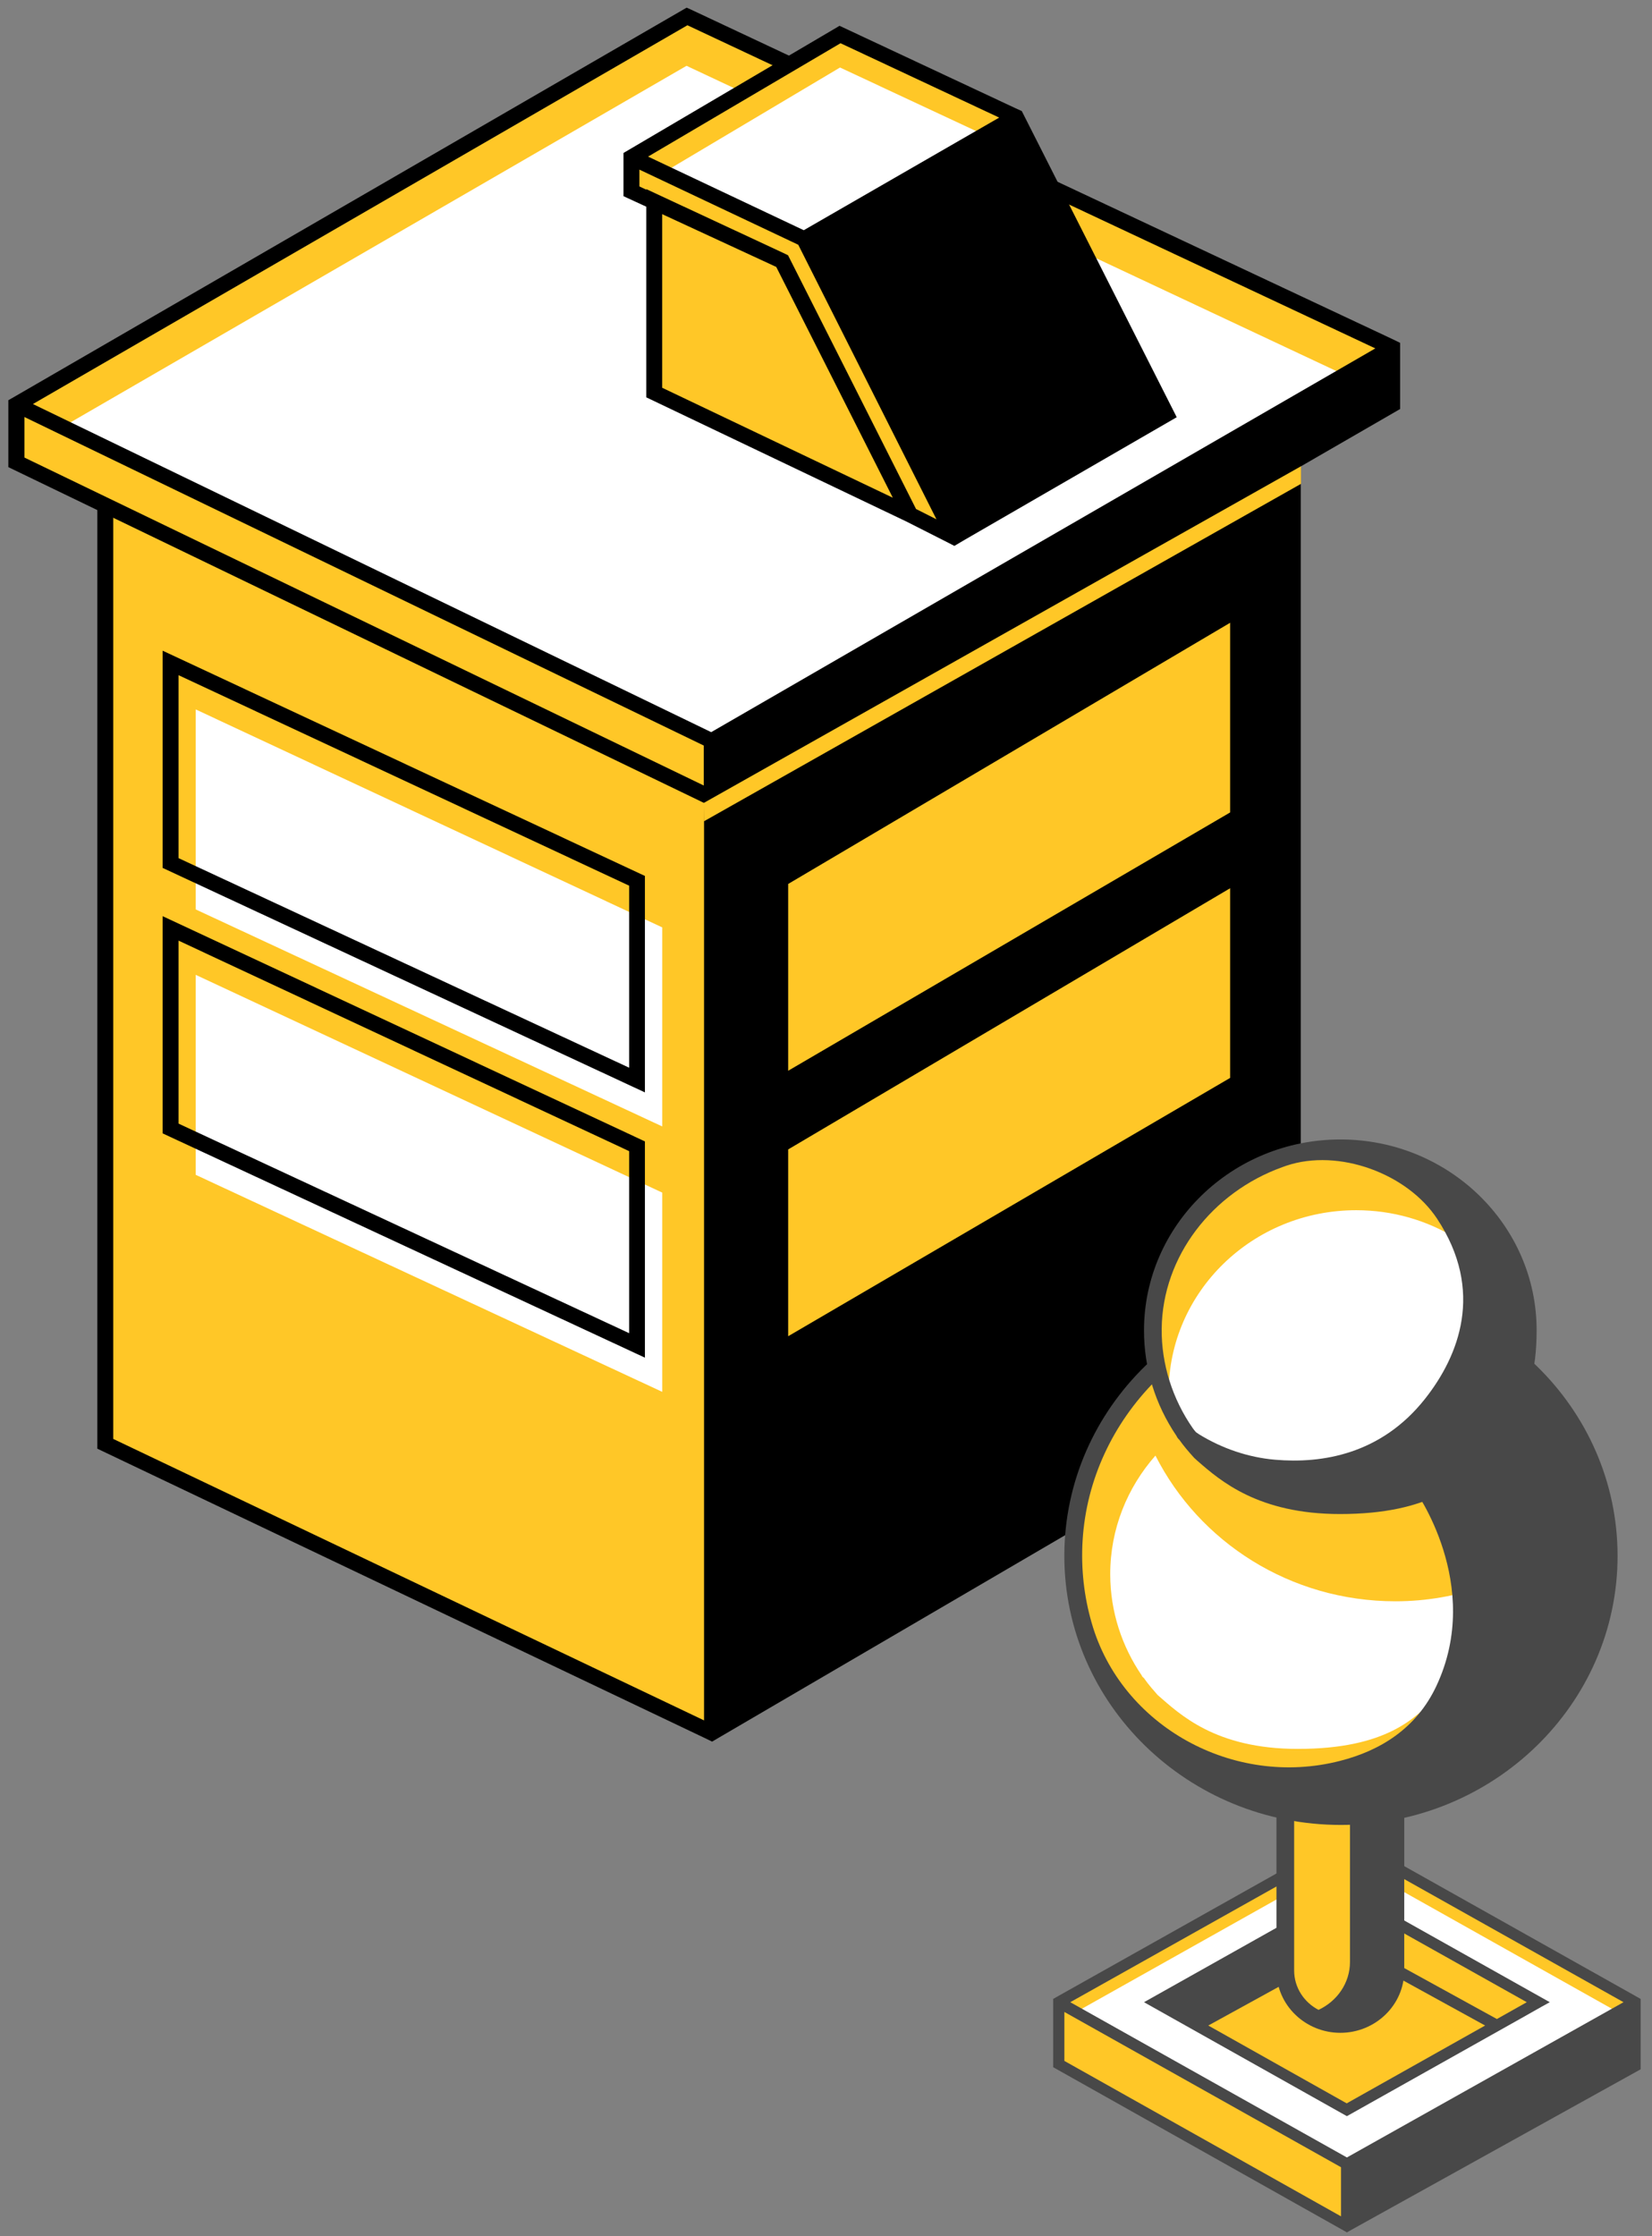
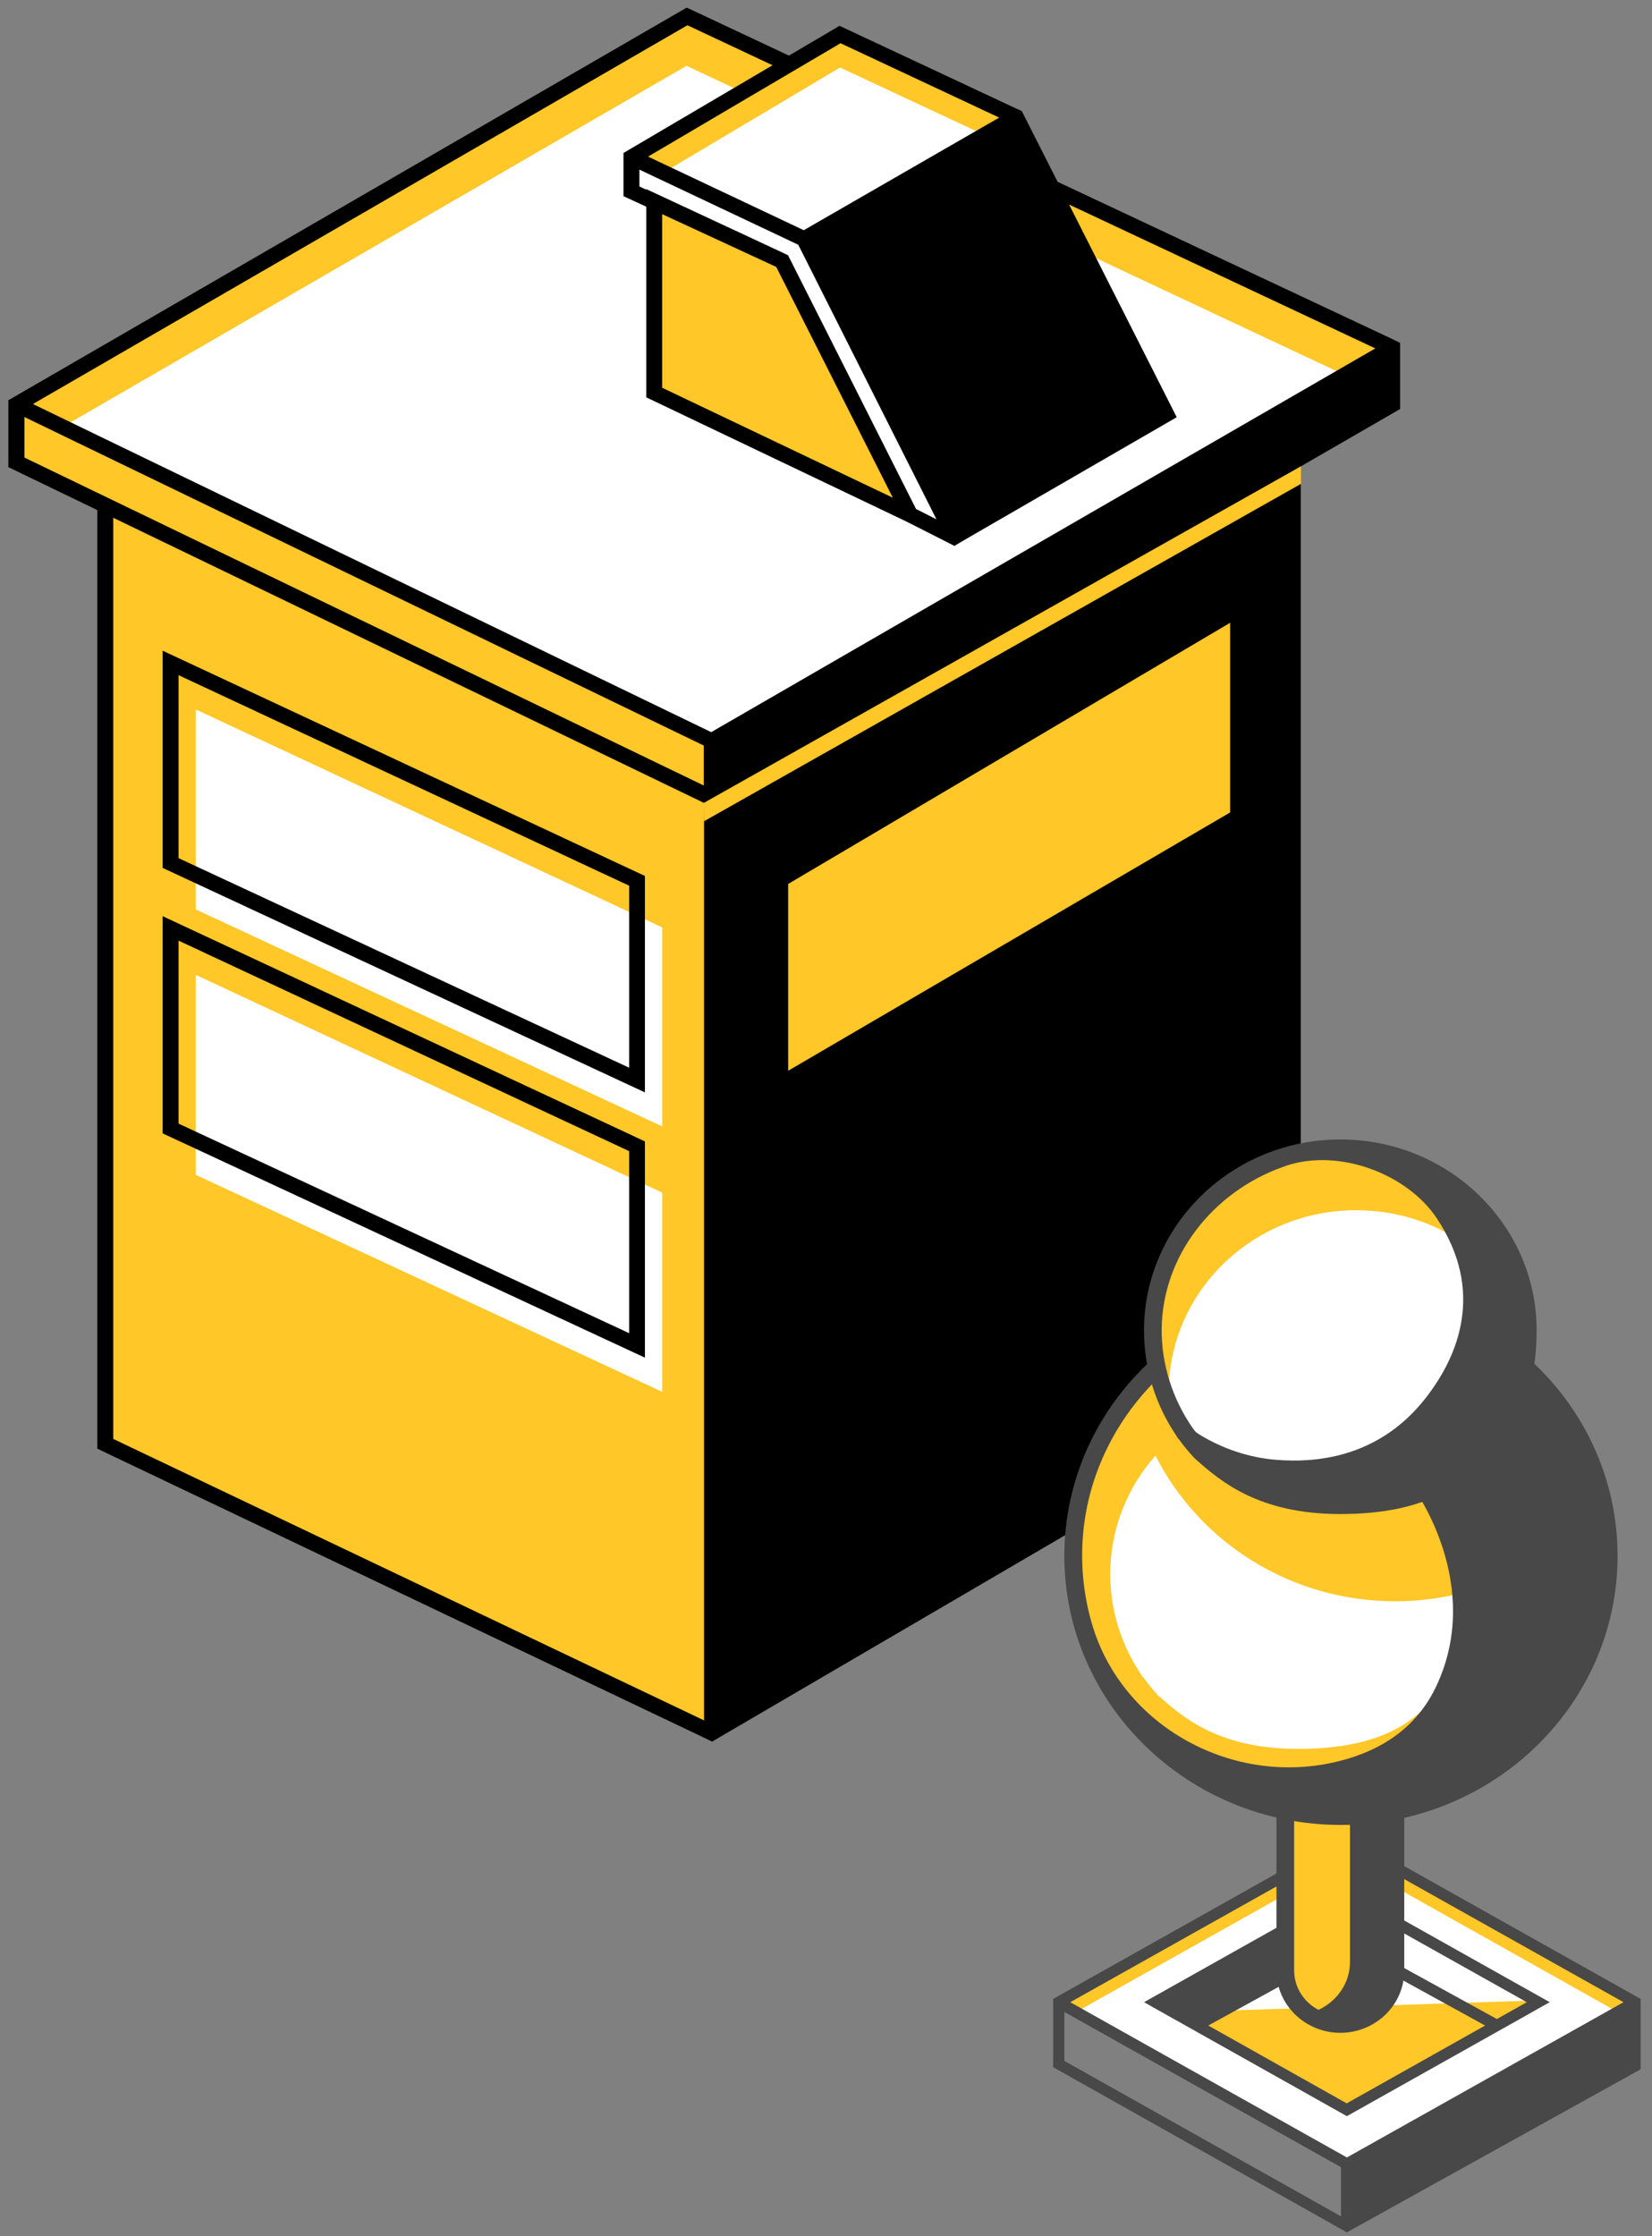
<svg xmlns="http://www.w3.org/2000/svg" width="133" height="180" viewBox="0 0 133 180" fill="none">
  <rect x="0" y="0" width="133" height="180" fill="#808080" stroke="none" />
  <path d="M57.307 139.469L8.477 116.198V32.367L57.307 55.884V139.469Z" fill="#FFC727" />
  <path d="M104.753 27.434L57.283 55.182L7.836 31.373V116.605L56.666 139.86L57.331 140.183L57.932 139.829L104.721 112.481V27.434H104.753ZM9.118 115.82V33.374L56.682 56.275V138.475L9.118 115.82Z" fill="black" />
  <path d="M55.311 1.309L1.32 32.566L57.289 59.623L112.071 27.98L55.311 1.309Z" fill="#FFC727" />
  <path d="M55.272 5.297L1.281 36.539L57.25 63.611L112.032 31.953L55.272 5.297Z" fill="white" />
  <path d="M1.32 32.57V37.218L57.289 64.228V59.627L1.32 32.57Z" fill="#FFC727" />
  <path d="M112.056 27.273L55.596 0.756L55.279 0.617L1.289 31.86L0.672 32.214V32.952V37.6L56.641 64.61L57.306 64.933L57.923 64.579L112.72 32.922V28.335V27.596L112.056 27.273ZM56.657 63.225L1.97 36.831V33.568L56.657 60.008V63.225ZM2.65 32.521L55.343 2.033L110.726 28.043L57.258 58.931L2.65 32.521Z" fill="black" />
  <path d="M53.318 90.668V74.647L15.758 57.102V73.2L53.318 90.668Z" fill="white" />
  <path d="M51.921 87.927L13.094 69.858V52.375L51.921 70.505V87.927ZM14.376 69.073L50.654 85.941V71.29L14.376 54.345V69.073Z" fill="black" />
  <path d="M99.661 49.02V65.749L62.797 87.295V70.797L99.661 49.02Z" fill="#FFC727" />
  <path d="M62.172 88.387V70.457L100.318 47.926V66.102L62.172 88.387ZM63.454 71.15V86.186L99.036 65.394V50.127L63.454 71.15Z" fill="black" />
  <path d="M73.28 41.432L52.672 31.597V16.207L62.976 21.009L73.28 41.432Z" fill="#FFC727" />
-   <path d="M50.836 15.408L62.976 21.009L73.28 41.432L76.826 43.218L64.749 19.224L50.836 12.668V15.408Z" fill="#FFC727" />
  <path d="M81.796 9.403L64.749 19.222L50.836 12.665L67.63 2.77L81.796 9.403Z" fill="#FFC727" />
  <path d="M81.795 12.051L67.218 20.516L53.32 13.944L67.629 5.434L81.795 12.051Z" fill="white" />
  <path d="M82.263 8.942L81.757 8.711L67.591 2.078L50.797 11.959L50.195 12.313V13.051V15.791L52.031 16.637V31.982L72.956 41.97L76.328 43.678L76.834 43.94L77.642 43.463L94.736 33.582L82.263 8.942ZM67.67 3.479L80.443 9.465L64.71 18.53L52.174 12.605L67.67 3.479ZM53.313 31.212V17.238L62.494 21.485L67.1 30.596L71.88 40.062L53.313 31.212ZM73.748 40.969L68.556 30.673L63.444 20.547L63.032 20.346L52.031 15.222V15.268L51.477 15.006V13.652L64.267 19.7L75.394 41.801L73.748 40.969Z" fill="black" />
  <path d="M53.318 112.031V95.994L15.758 78.465V94.563L53.318 112.031Z" fill="white" />
  <path d="M51.921 109.278L13.094 91.226V73.742L51.921 91.872V109.278ZM14.376 90.441L50.654 107.309V92.657L14.376 75.712V90.441Z" fill="black" />
-   <path d="M99.661 70.387V87.116L62.797 108.647V92.164L99.661 70.387Z" fill="#FFC727" />
  <path d="M62.172 109.754V91.824L100.318 69.293V87.484L62.172 109.754ZM63.454 92.517V107.553L99.036 86.761V71.494L63.454 92.517Z" fill="black" />
  <path d="M56.672 66.107L56.656 64.63L104.743 37.527V38.943L56.672 66.107Z" fill="#FFC727" />
-   <path d="M85.234 166.008V161.16L108.898 174.596L108.439 179.09L85.234 166.008Z" fill="#FFC727" />
  <path d="M131.627 161.157L108.439 174.177L85.234 161.157L108.439 148.137L131.627 161.157Z" fill="#FFC727" />
  <path d="M123.841 161.157L108.44 169.807L93.023 161.157L108.44 152.508L123.841 161.157Z" fill="#FFC727" />
-   <path d="M108.436 149.707L86.641 161.942L109.687 175.04L131.625 162.727L108.436 149.707ZM108.436 169.807L95.283 161.942L108.436 152.816L123.615 161.019L108.436 169.807Z" fill="white" />
+   <path d="M108.436 149.707L86.641 161.942L109.687 175.04L131.625 162.727L108.436 149.707ZM108.436 169.807L95.283 161.942L123.615 161.019L108.436 169.807Z" fill="white" />
  <path d="M132.084 160.895L131.625 160.633L108.437 147.613L85.248 160.633L84.789 160.895V161.418V166.389L107.978 179.425L108.437 179.687L108.896 179.425L132.084 166.559V161.418V160.895ZM107.962 178.394L85.691 165.882V161.942L107.962 174.439V178.394ZM108.437 173.654L86.166 161.157L108.437 148.66L130.707 161.157L108.437 173.654Z" fill="#484848" />
  <path d="M124.075 161.542L124.771 161.157L108.895 152.246L108.436 151.984L92.102 161.157L108.436 170.33L122.524 162.419L124.075 161.542ZM108.895 153.293L122.919 161.157L120.513 162.511L108.895 156.124V153.293ZM97.277 163.035L108.421 156.909L119.564 163.035L108.421 169.299L97.277 163.035Z" fill="#484848" />
  <path d="M107.916 162.915C105.463 162.915 103.484 160.992 103.484 158.606V132.889C103.484 130.98 105.067 129.441 107.03 129.441H108.803C110.765 129.441 112.348 130.98 112.348 132.889V158.606C112.348 160.992 110.37 162.915 107.916 162.915Z" fill="#FFC727" />
  <path d="M108.796 128.762H107.023C104.681 128.762 102.766 130.624 102.766 132.902V158.619C102.766 161.374 105.077 163.621 107.91 163.621C110.743 163.621 113.054 161.374 113.054 158.619V132.902C113.054 130.609 111.139 128.762 108.796 128.762ZM104.19 158.604V132.886C104.19 131.378 105.456 130.131 107.023 130.131H107.957C108.4 130.701 108.685 131.409 108.685 132.194V157.911C108.685 159.619 107.641 161.081 106.153 161.774C104.997 161.174 104.19 159.989 104.19 158.604Z" fill="#484848" />
  <path d="M129.391 127.565C130.718 116.06 122.201 105.688 110.368 104.398C98.536 103.109 87.869 111.39 86.542 122.895C85.216 134.4 93.733 144.772 105.565 146.062C117.398 147.351 128.065 139.07 129.391 127.565Z" fill="#FFC727" />
  <path d="M112.35 128.888C103.85 128.888 96.537 124.101 93.023 117.16C90.76 119.73 89.383 123.055 89.383 126.702C89.383 129.734 90.332 132.535 91.931 134.874C91.931 134.967 92.121 135.059 92.153 135.151C92.469 135.598 92.833 136.013 93.197 136.429C94.97 137.968 97.835 140.769 104.483 140.769C111.637 140.769 113.964 138.26 115.61 136.598C116.101 136.09 116.544 135.552 116.956 134.967C116.956 134.936 116.972 134.905 116.972 134.859L117.399 134.29C118.839 132.212 119.441 130.196 119.552 127.656C117.304 128.441 114.882 128.888 112.35 128.888Z" fill="white" />
  <path d="M107.958 103.582C95.675 103.582 85.688 113.293 85.688 125.236C85.688 137.179 95.675 146.89 107.958 146.89C120.241 146.89 130.228 137.179 130.228 125.236C130.228 113.293 120.241 103.582 107.958 103.582ZM87.159 123.99C87.761 114.124 95.849 105.968 105.979 105.044C112.627 104.444 118.69 106.891 122.9 111.123L122.488 111.277L113.862 119.865C113.862 119.865 119.481 127.545 115.635 135.717C114.02 139.149 111.092 140.919 107.879 141.735C99.3 143.936 90.262 138.934 87.888 130.623C87.286 128.545 87.017 126.298 87.159 123.99Z" fill="#484848" />
  <path d="M107.913 92.406C99.571 92.406 92.812 98.978 92.812 107.089C92.812 110.121 93.762 112.922 95.361 115.261C95.361 115.353 95.551 115.446 95.567 115.538C95.883 115.984 96.247 116.4 96.611 116.815C98.384 118.354 101.249 121.171 107.897 121.171C115.051 121.171 117.378 118.662 119.024 117C119.515 116.492 119.958 115.953 120.37 115.369C120.37 115.338 120.385 115.307 120.385 115.261L120.813 114.691C122.427 112.352 122.997 110.121 122.997 107.089C123.013 98.978 116.254 92.406 107.913 92.406Z" fill="#FFC727" />
  <path d="M122.751 107.121C122.751 106.567 122.719 106.013 122.656 105.475C120.171 100.688 115.074 97.41 109.186 97.41C100.845 97.41 94.086 103.982 94.086 112.093C94.086 112.662 94.133 113.216 94.197 113.755C94.482 114.278 94.782 114.801 95.115 115.294C95.115 115.386 95.305 115.478 95.336 115.571C95.653 116.017 96.017 116.433 96.381 116.848C98.154 118.387 101.019 121.204 107.667 121.204C114.821 121.204 117.148 118.695 118.794 117.033C119.285 116.525 119.728 115.986 120.139 115.401C120.139 115.371 120.155 115.34 120.155 115.294L120.582 114.724C122.181 112.385 122.751 110.153 122.751 107.121Z" fill="white" />
  <path d="M107.914 91.715C99.193 91.715 92.102 98.61 92.102 107.09C92.102 110.122 93.004 113.046 94.713 115.57C94.776 115.708 94.871 115.832 94.951 115.893L94.982 115.939C95.299 116.386 95.663 116.816 96.138 117.34L96.407 117.586C98.243 119.187 101.314 121.865 107.882 121.865C115.195 121.865 117.743 119.279 119.421 117.571L119.532 117.463C120.086 116.878 120.545 116.324 120.941 115.755L121.036 115.647L121.052 115.524L121.4 115.077C123.03 112.707 123.711 110.399 123.711 107.09C123.726 98.61 116.635 91.715 107.914 91.715ZM93.526 106.951C93.589 101.118 97.594 95.978 103.229 93.946C103.34 93.9 103.466 93.87 103.577 93.823C107.787 92.423 113.296 94.454 115.702 98.102C119.532 103.904 117.459 109.137 114.72 112.6C111.175 117.078 106.41 117.817 102.659 117.494C100.491 117.309 98.385 116.586 96.534 115.447C96.359 115.339 96.264 115.262 96.233 115.216C96.233 115.216 96.075 115.031 96.027 114.954C94.397 112.615 93.494 109.783 93.526 106.951Z" fill="#484848" />
</svg>